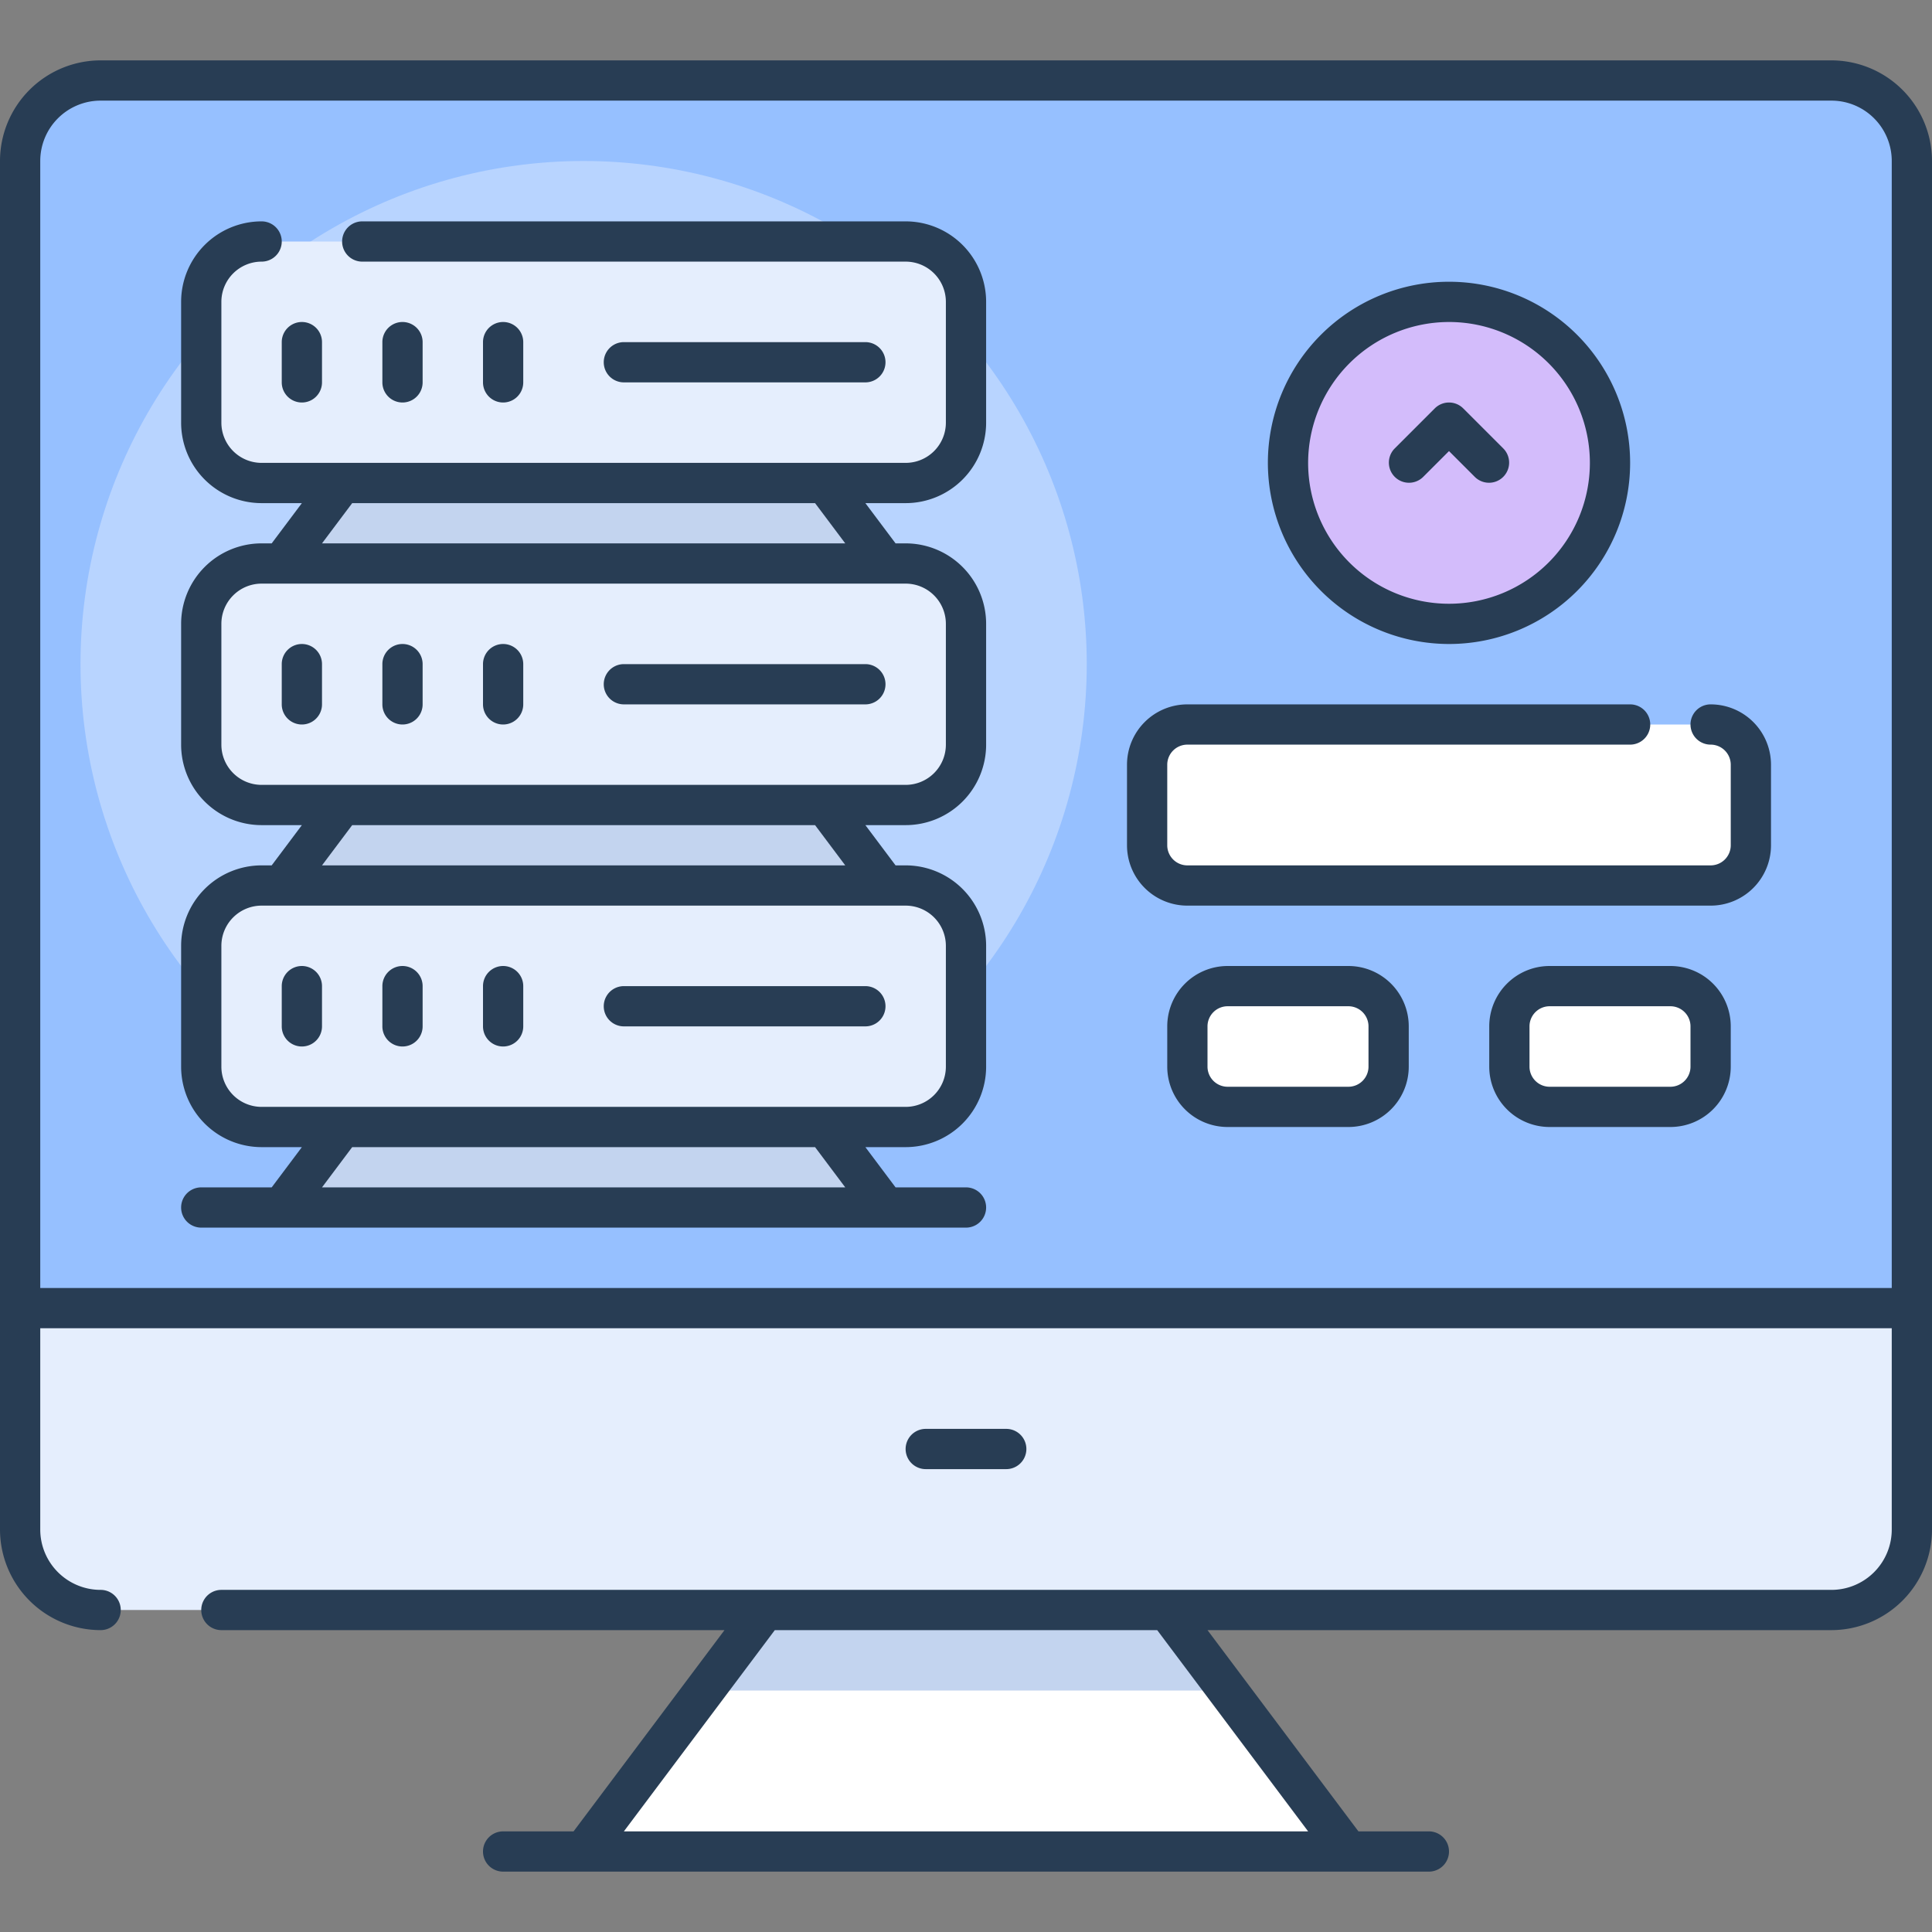
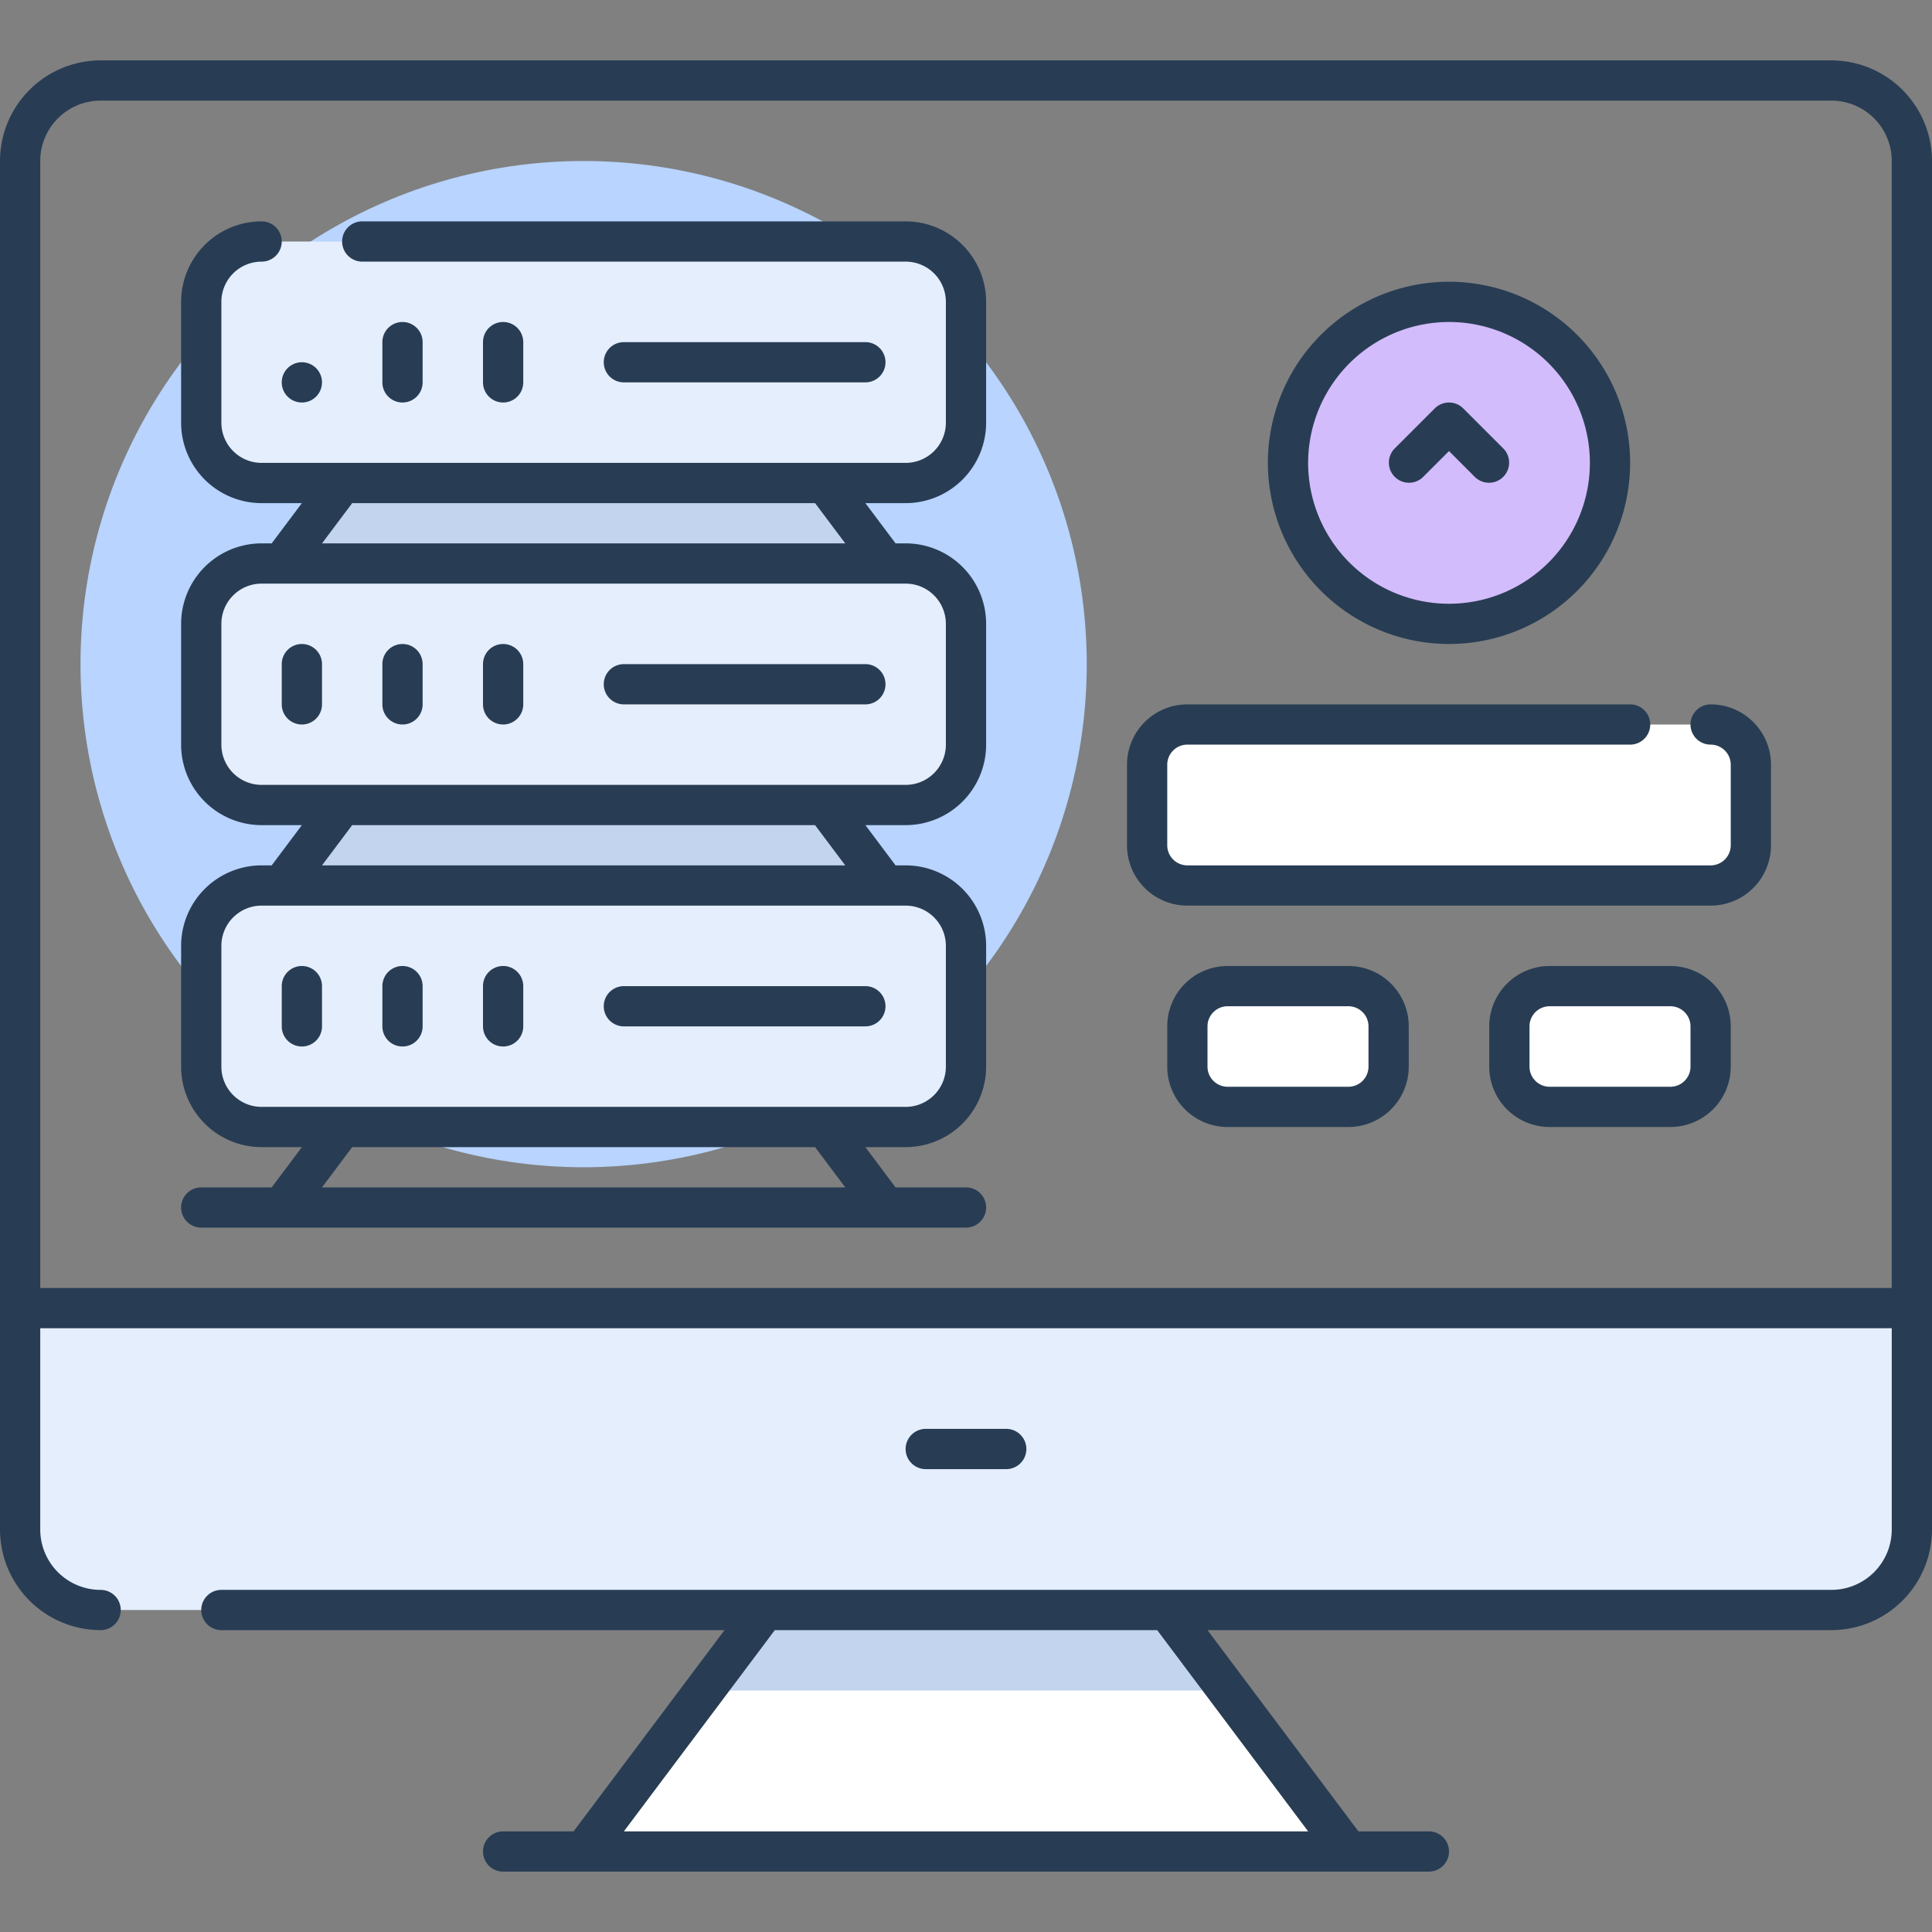
<svg xmlns="http://www.w3.org/2000/svg" width="96" height="96" viewBox="0 0 96 96">
  <rect x="0" y="0" width="96" height="96" fill="#808080" stroke="none" />
  <defs>
    <style>.cls-1{fill:#96c0ff;}.cls-2{fill:#fff;}.cls-3{fill:#e5eefd;}.cls-4{fill:#c3d4ef;}.cls-5{fill:#b8d4ff;}.cls-6{fill:#d3bcfb;}.cls-7{fill:#283d54;}</style>
  </defs>
  <title>25.Ftp login</title>
  <g id="_25.Ftp_login" data-name="25.Ftp login">
-     <path class="cls-1" d="M95,8V65H1V8A4,4,0,0,1,5,4H91A4,4,0,0,1,95,8Z" />
    <polygon class="cls-2" points="58 80 67 92 29 92 38 80 58 80" />
    <path class="cls-3" d="M95,65V76a4,4,0,0,1-4,4H5a4,4,0,0,1-4-4V65Z" />
    <polygon class="cls-4" points="58 80 38 80 35 84 61 84 58 80" />
    <circle class="cls-5" cx="29" cy="33" r="25" />
-     <polygon class="cls-4" points="41 56 44 60 14 60 17 56 41 56" />
    <polygon class="cls-4" points="41 40 44 44 14 44 17 40 41 40" />
    <polygon class="cls-4" points="41 24 44 28 14 28 17 24 41 24" />
    <path class="cls-3" d="M48,47v6a3,3,0,0,1-3,3H13a3,3,0,0,1-3-3V47a3,3,0,0,1,3-3H45A3,3,0,0,1,48,47Z" />
    <path class="cls-3" d="M48,31v6a3,3,0,0,1-3,3H13a3,3,0,0,1-3-3V31a3,3,0,0,1,3-3H45A3,3,0,0,1,48,31Z" />
    <path class="cls-3" d="M48,15v6a3,3,0,0,1-3,3H13a3,3,0,0,1-3-3V15a3,3,0,0,1,3-3H45A3,3,0,0,1,48,15Z" />
    <rect class="cls-2" x="57" y="36" width="30" height="8" rx="2" ry="2" />
    <rect class="cls-2" x="75" y="49" width="10" height="6" rx="2" ry="2" />
    <rect class="cls-2" x="59" y="49" width="10" height="6" rx="2" ry="2" />
    <circle class="cls-6" cx="72" cy="23" r="8" />
    <path class="cls-7" d="M91,3H5A5.006,5.006,0,0,0,0,8V76a5.006,5.006,0,0,0,5,5,1,1,0,0,0,0-2,3,3,0,0,1-3-3V66H94V76a3,3,0,0,1-3,3H11a1,1,0,0,0,0,2H36L28.5,91H25a1,1,0,0,0,0,2H71a1,1,0,0,0,0-2H67.5L60,81H91a5.006,5.006,0,0,0,5-5V8A5.006,5.006,0,0,0,91,3ZM65,91H31l7.5-10h19ZM2,64V8A3,3,0,0,1,5,5H91a3,3,0,0,1,3,3V64Z" />
    <path class="cls-7" d="M50,73a1,1,0,0,0,0-2H46a1,1,0,0,0,0,2Z" />
    <path class="cls-7" d="M45,11H18a1,1,0,0,0,0,2H45a2,2,0,0,1,2,2v6a2,2,0,0,1-2,2H13a2,2,0,0,1-2-2V15a2,2,0,0,1,2-2,1,1,0,0,0,0-2,4,4,0,0,0-4,4v6a4,4,0,0,0,4,4h2l-1.5,2H13a4,4,0,0,0-4,4v6a4,4,0,0,0,4,4h2l-1.5,2H13a4,4,0,0,0-4,4v6a4,4,0,0,0,4,4h2l-1.5,2H10a1,1,0,0,0,0,2H48a1,1,0,0,0,0-2H44.5L43,57h2a4,4,0,0,0,4-4V47a4,4,0,0,0-4-4h-.5L43,41h2a4,4,0,0,0,4-4V31a4,4,0,0,0-4-4h-.5L43,25h2a4,4,0,0,0,4-4V15A4,4,0,0,0,45,11ZM42,59H16l1.5-2h23Zm5-12v6a2,2,0,0,1-2,2H13a2,2,0,0,1-2-2V47a2,2,0,0,1,2-2H45A2,2,0,0,1,47,47Zm-5-4H16l1.5-2h23Zm5-12v6a2,2,0,0,1-2,2H13a2,2,0,0,1-2-2V31a2,2,0,0,1,2-2H45A2,2,0,0,1,47,31Zm-5-4H16l1.5-2h23Z" />
-     <path class="cls-7" d="M14,19a1,1,0,0,0,2,0V17a1,1,0,0,0-2,0Z" />
+     <path class="cls-7" d="M14,19a1,1,0,0,0,2,0a1,1,0,0,0-2,0Z" />
    <path class="cls-7" d="M21,19V17a1,1,0,0,0-2,0v2a1,1,0,0,0,2,0Z" />
    <path class="cls-7" d="M26,19V17a1,1,0,0,0-2,0v2a1,1,0,0,0,2,0Z" />
    <path class="cls-7" d="M43,19a1,1,0,0,0,0-2H31a1,1,0,0,0,0,2Z" />
    <path class="cls-7" d="M15,32a1,1,0,0,0-1,1v2a1,1,0,0,0,2,0V33A1,1,0,0,0,15,32Z" />
    <path class="cls-7" d="M20,32a1,1,0,0,0-1,1v2a1,1,0,0,0,2,0V33A1,1,0,0,0,20,32Z" />
    <path class="cls-7" d="M25,32a1,1,0,0,0-1,1v2a1,1,0,0,0,2,0V33A1,1,0,0,0,25,32Z" />
    <path class="cls-7" d="M43,33H31a1,1,0,0,0,0,2H43a1,1,0,0,0,0-2Z" />
    <path class="cls-7" d="M15,48a1,1,0,0,0-1,1v2a1,1,0,0,0,2,0V49A1,1,0,0,0,15,48Z" />
    <path class="cls-7" d="M20,48a1,1,0,0,0-1,1v2a1,1,0,0,0,2,0V49A1,1,0,0,0,20,48Z" />
    <path class="cls-7" d="M25,48a1,1,0,0,0-1,1v2a1,1,0,0,0,2,0V49A1,1,0,0,0,25,48Z" />
    <path class="cls-7" d="M43,49H31a1,1,0,0,0,0,2H43a1,1,0,0,0,0-2Z" />
    <path class="cls-7" d="M85,35a1,1,0,0,0,0,2,1,1,0,0,1,1,1v4a1,1,0,0,1-1,1H59a1,1,0,0,1-1-1V38a1,1,0,0,1,1-1H81a1,1,0,0,0,0-2H59a3,3,0,0,0-3,3v4a3,3,0,0,0,3,3H85a3,3,0,0,0,3-3V38A3,3,0,0,0,85,35Z" />
    <path class="cls-7" d="M83,48H77a3,3,0,0,0-3,3v2a3,3,0,0,0,3,3h6a3,3,0,0,0,3-3V51A3,3,0,0,0,83,48Zm1,5a1,1,0,0,1-1,1H77a1,1,0,0,1-1-1V51a1,1,0,0,1,1-1h6a1,1,0,0,1,1,1Z" />
    <path class="cls-7" d="M67,48H61a3,3,0,0,0-3,3v2a3,3,0,0,0,3,3h6a3,3,0,0,0,3-3V51A3,3,0,0,0,67,48Zm1,5a1,1,0,0,1-1,1H61a1,1,0,0,1-1-1V51a1,1,0,0,1,1-1h6a1,1,0,0,1,1,1Z" />
    <path class="cls-7" d="M72,32a9,9,0,1,0-9-9A9.01,9.01,0,0,0,72,32Zm0-16a7,7,0,1,1-7,7A7.009,7.009,0,0,1,72,16Z" />
    <path class="cls-7" d="M70.707,23.707,72,22.414l1.293,1.293a1,1,0,0,0,1.414-1.414l-2-2a1,1,0,0,0-1.414,0l-2,2a1,1,0,0,0,1.414,1.414Z" />
  </g>
</svg>